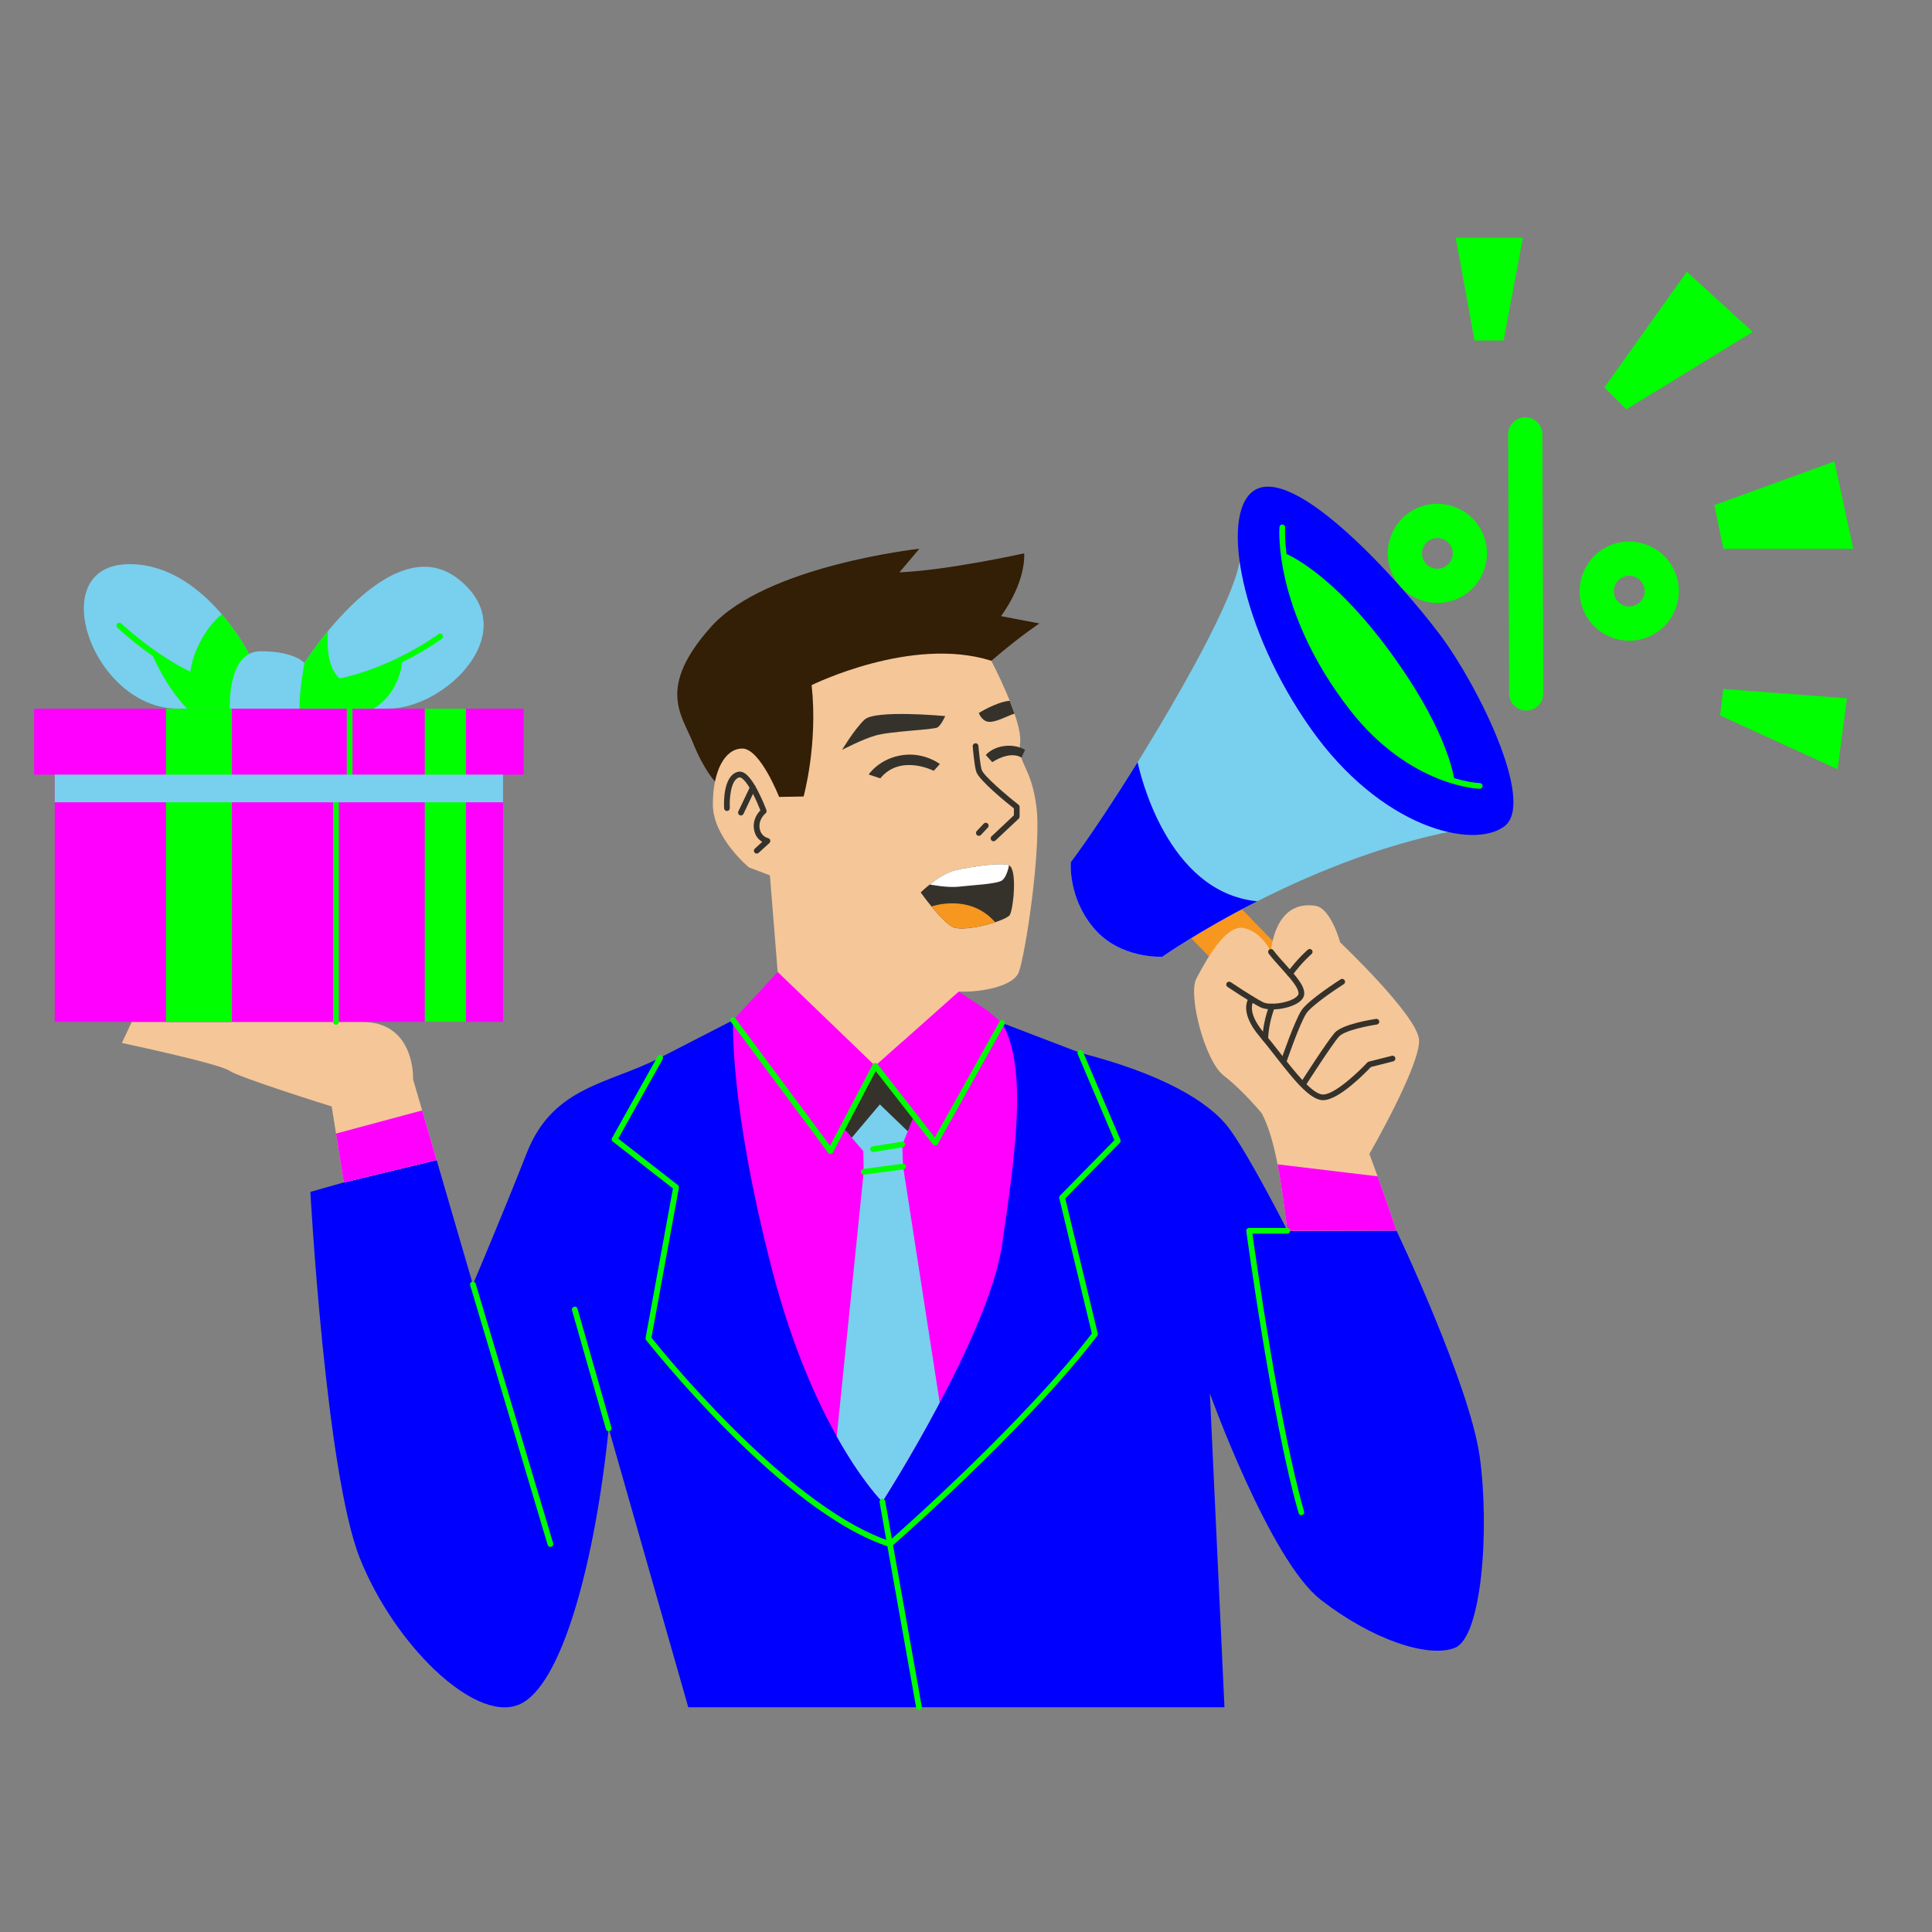
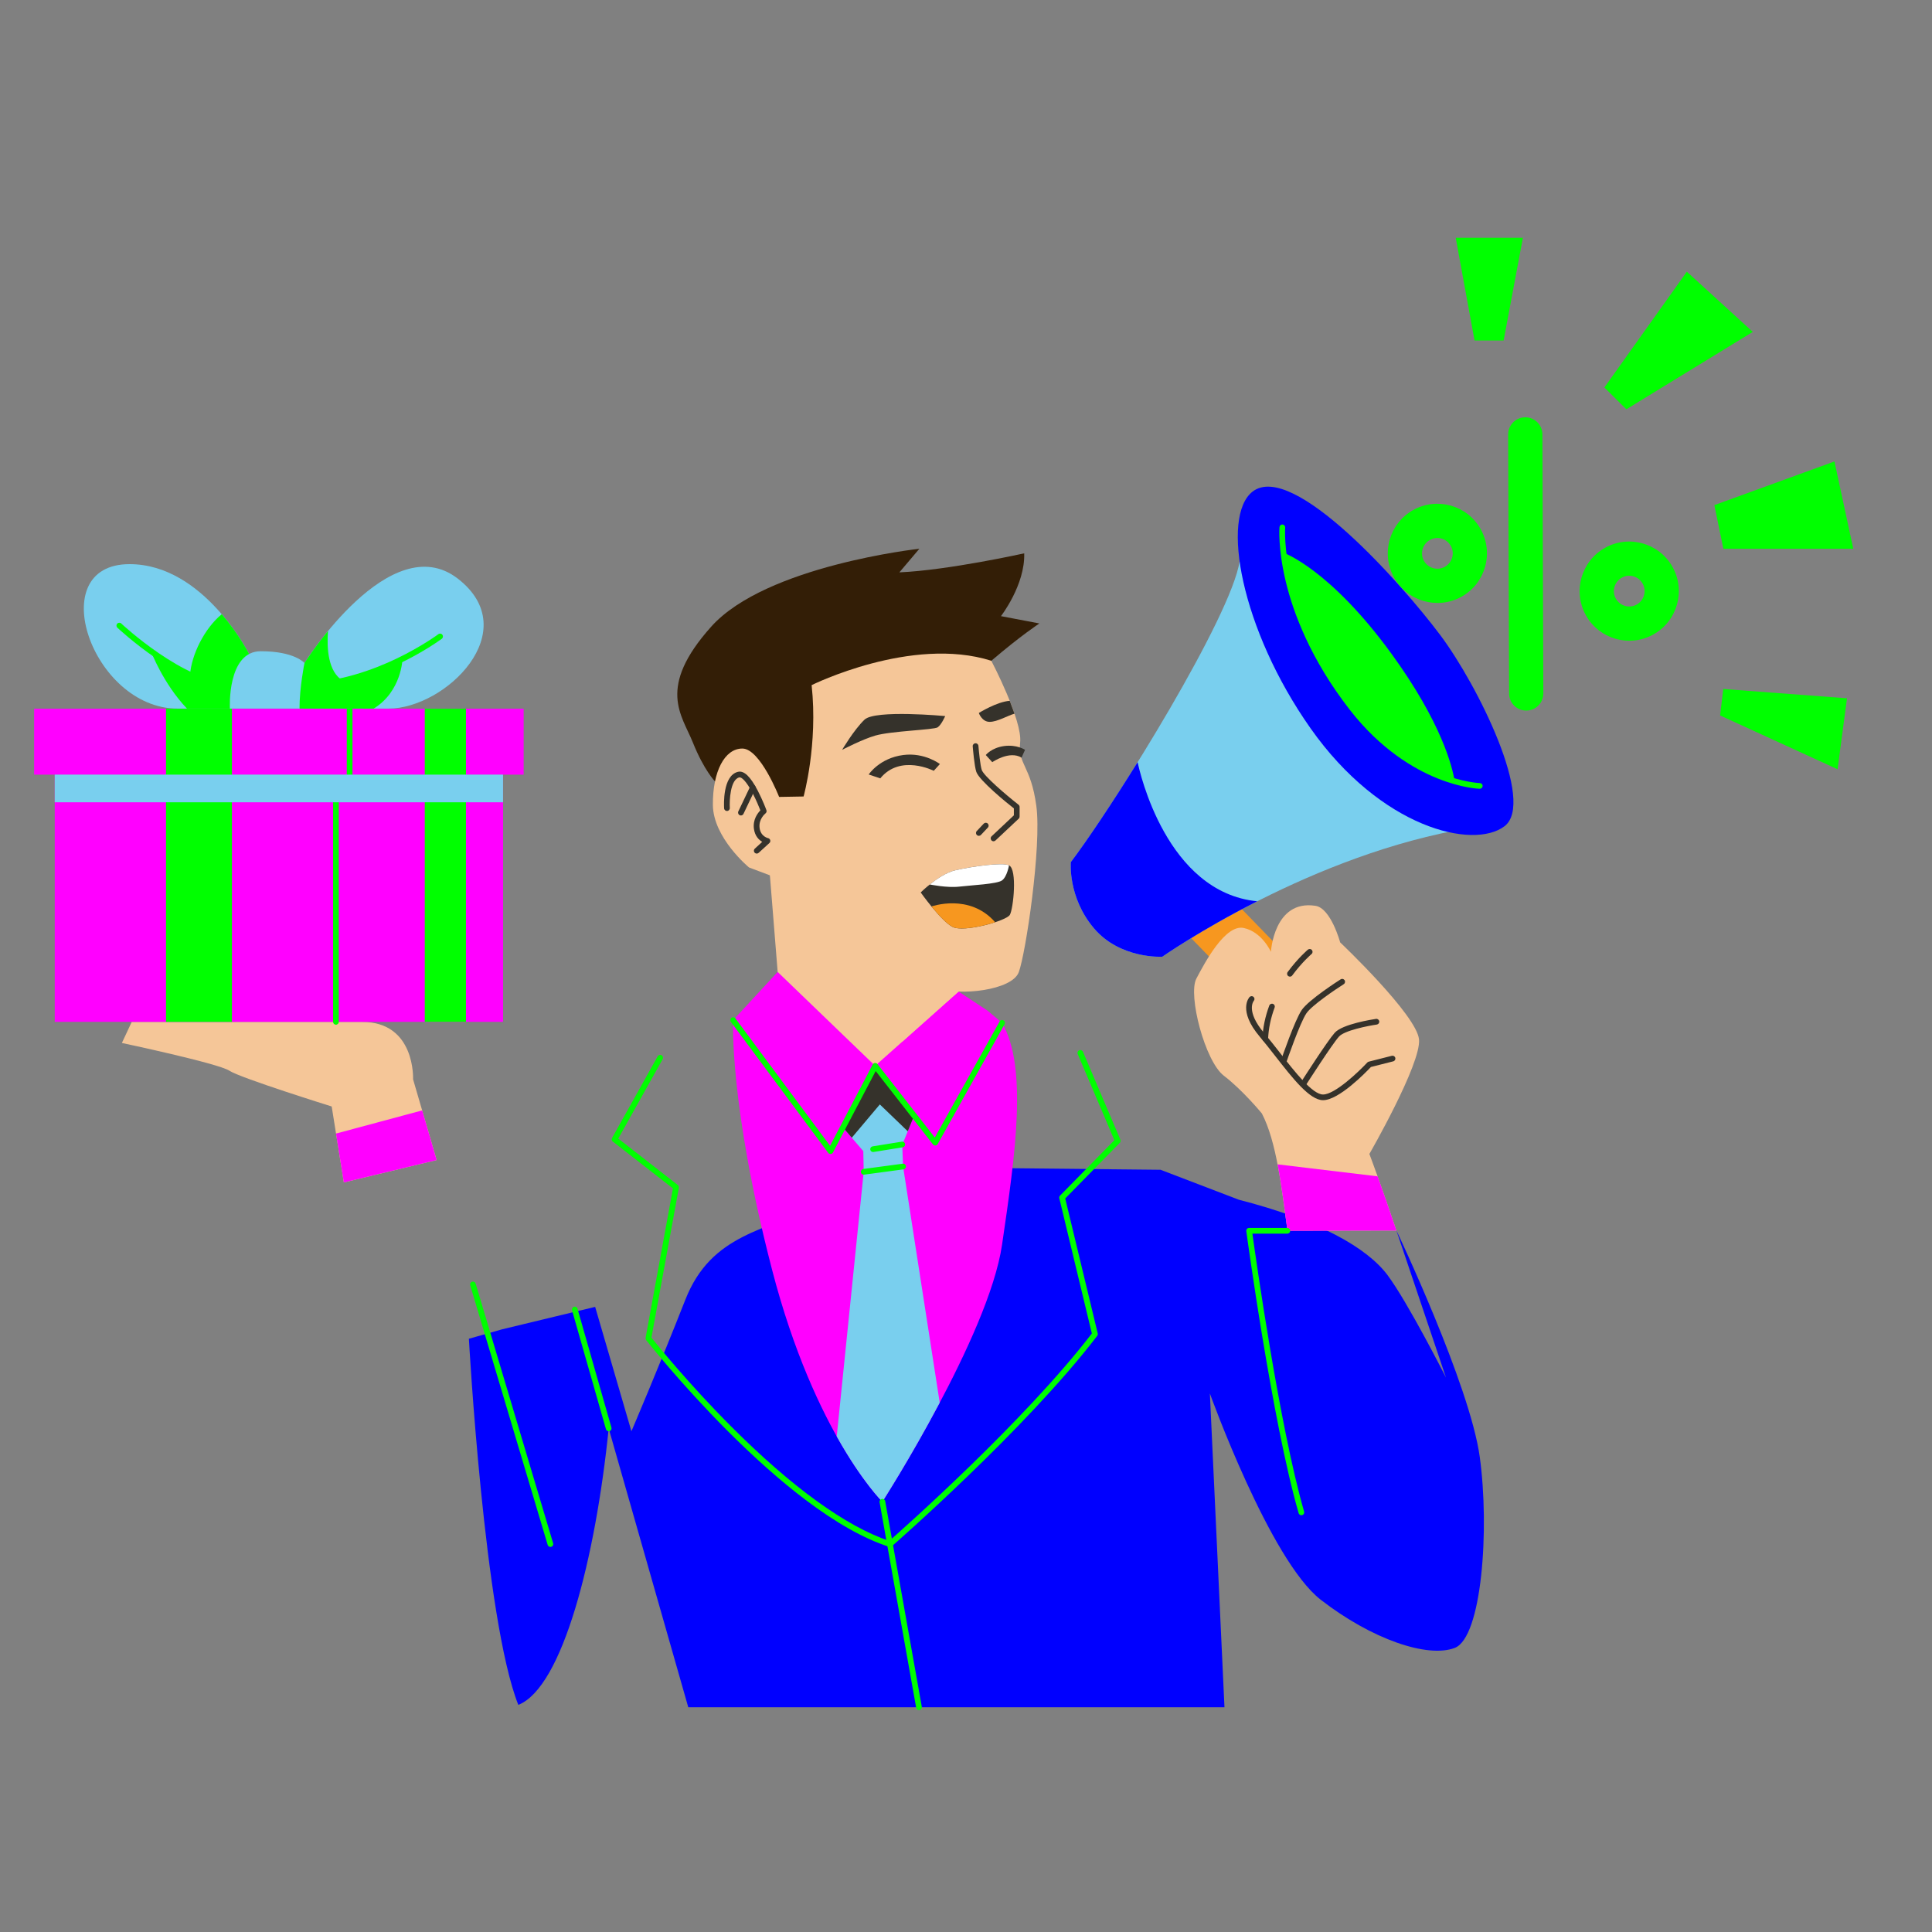
<svg xmlns="http://www.w3.org/2000/svg" version="1.2" baseProfile="tiny" x="0px" y="0px" width="130px" height="130px" viewBox="-2.297 -16 130 130" xml:space="preserve">
  <rect x="-2.297" y="-16" width="130" height="130" fill="#808080" stroke="none" />
  <defs>
</defs>
  <path id="XMLID_67_" fill="#F7971F" d="M77.663,46.93l2.143,2.204c0,0,1.535,0.683,2.881-0.305c1.347-0.987,0.599-1.57,0.599-1.57  l-2.11-2.175L77.663,46.93z" />
-   <path id="XMLID_66_" fill="#0000FF" d="M91.666,66.801c0,0,4.938,10.372,5.607,15.234s0.141,12.156-1.688,12.851  c-1.829,0.694-5.581-0.579-9.012-3.242c-3.429-2.662-7.46-13.879-7.46-13.879l0.982,21.115c-0.625,0-36.079,0-36.079,0  l-5.355-18.764c-0.891,8.755-3.113,17.433-6.082,18.601c-3.005,1.183-8.38-4.117-10.667-9.881  c-2.287-5.765-3.325-24.635-3.325-24.635l2.25-0.639l6.245-1.506l2.441,8.37c0,0,1.878-4.396,3.629-8.854  c1.761-4.48,5.487-4.622,8.963-6.4l4.918-2.528l18.094,0.187l5.268,2.016c5.369,1.374,8.63,3.227,10.01,5.078  c1.379,1.853,3.928,6.89,3.928,6.89L91.666,66.801z" />
+   <path id="XMLID_66_" fill="#0000FF" d="M91.666,66.801c0,0,4.938,10.372,5.607,15.234s0.141,12.156-1.688,12.851  c-1.829,0.694-5.581-0.579-9.012-3.242c-3.429-2.662-7.46-13.879-7.46-13.879l0.982,21.115c-0.625,0-36.079,0-36.079,0  l-5.355-18.764c-0.891,8.755-3.113,17.433-6.082,18.601c-2.287-5.765-3.325-24.635-3.325-24.635l2.25-0.639l6.245-1.506l2.441,8.37c0,0,1.878-4.396,3.629-8.854  c1.761-4.48,5.487-4.622,8.963-6.4l4.918-2.528l18.094,0.187l5.268,2.016c5.369,1.374,8.63,3.227,10.01,5.078  c1.379,1.853,3.928,6.89,3.928,6.89L91.666,66.801z" />
  <path id="XMLID_65_" fill="#FF00FF" d="M65.129,67.755c-0.903,6.15-8.053,17.293-8.053,17.293s-4.53-4.459-7.426-15.624  s-2.616-16.78-2.616-16.78l2.997-3.244l9.307-0.569l4.826,3.181l0.965,0.819C66.857,55.801,66.034,61.603,65.129,67.755z" />
  <path id="XMLID_64_" fill="#F5C698" d="M27.084,62.057l-6.245,1.506l-0.817-5.111c0,0-6.15-1.917-6.888-2.408  c-0.737-0.491-7.23-1.865-7.23-1.865l0.663-1.416c0,0,10.621,0,15.502,0c3.604,0,3.429,3.86,3.429,3.86L27.084,62.057z" />
  <path id="XMLID_63_" fill="#79cfee" d="M60.934,78.377C60.934,78.378,60.934,78.378,60.934,78.377  c-1.958,3.712-3.861,6.671-3.861,6.671s-1.36-1.341-3.068-4.394c0-0.001,0-0.002,0-0.002L55.82,62.85l-0.027-1.394l-1.373-1.595  l2.173-4.144l2.62,3.355l-0.8,1.963l0.056,1.457L60.934,78.377z" />
  <polygon id="XMLID_62_" fill="#35322B" points="59.213,59.073 56.594,55.718 54.421,59.861 55.017,60.555 56.905,58.314   58.786,60.123 " />
  <path id="XMLID_61_" fill="#79cfee" d="M14.464,28.016c0,0-3.034-6.056-8.042-6.056c-5.881,0-2.515,9.72,3.229,9.72h3.551" />
  <path id="XMLID_60_" fill="#00FF00" d="M14.468,28.016l-1.258,3.664h-2.926c-1.609-1.69-2.426-3.86-2.426-3.86  c0.771,0.554,1.687,1.137,2.634,1.58c0.093-1.338,0.966-3.117,2.133-4.072C13.818,26.721,14.468,28.016,14.468,28.016z" />
  <polygon id="XMLID_59_" fill="#F5C698" points="49.508,42.901 50.03,49.4 56.59,55.718 62.201,50.721 62.201,43.965 " />
  <path id="XMLID_58_" fill="#F5C698" d="M62.201,50.721v-6.756l-10.566,2.704c0.026,0.186,5.582,6.373,6.784,7.42L62.201,50.721z" />
  <path id="XMLID_57_" fill="#00FF00" d="M57.584,88.09c-0.02,0-0.04-0.003-0.059-0.01c-1.664-0.535-3.561-1.602-5.636-3.17  c-1.654-1.25-3.427-2.82-5.269-4.668c-3.133-3.143-5.415-6.039-5.438-6.068c-0.034-0.043-0.047-0.099-0.038-0.153l1.839-10.054  l-4.045-3.153c-0.075-0.059-0.096-0.161-0.05-0.245l3.068-5.49c0.052-0.092,0.169-0.126,0.262-0.073  c0.092,0.052,0.125,0.169,0.074,0.261l-2.988,5.347l4.007,3.124c0.056,0.043,0.083,0.114,0.071,0.186l-1.845,10.082  c0.36,0.453,2.504,3.108,5.358,5.97c4.066,4.077,7.743,6.74,10.645,7.708c0.905-0.796,9.062-8.012,13.631-13.959l-2.19-9.096  c-0.016-0.063,0.003-0.131,0.05-0.179l3.656-3.729l-2.468-5.8c-0.041-0.098,0.005-0.21,0.103-0.251  c0.097-0.041,0.21,0.004,0.251,0.102l2.519,5.917c0.029,0.071,0.014,0.154-0.041,0.21l-3.671,3.743l2.187,9.082  c0.014,0.057,0.001,0.115-0.034,0.161c-4.83,6.315-13.732,14.081-13.821,14.159C57.675,88.073,57.63,88.09,57.584,88.09z" />
  <path id="XMLID_56_" fill="#00FF00" d="M56.451,61.517c-0.093,0-0.175-0.067-0.189-0.161c-0.017-0.105,0.054-0.203,0.158-0.22  l1.964-0.316c0.104-0.018,0.203,0.054,0.219,0.159c0.017,0.104-0.054,0.203-0.159,0.22l-1.964,0.316  C56.47,61.517,56.46,61.517,56.451,61.517z" />
  <path id="XMLID_55_" fill="#00FF00" d="M55.82,63.041c-0.095,0-0.177-0.069-0.189-0.166c-0.014-0.106,0.059-0.201,0.164-0.217  l2.653-0.356c0.104-0.014,0.202,0.061,0.216,0.165c0.014,0.105-0.06,0.202-0.165,0.216l-2.652,0.356  C55.838,63.041,55.829,63.041,55.82,63.041z" />
  <path id="XMLID_54_" fill="#F5C698" d="M84.334,66.813c-0.396-2.898-0.735-5.998-1.723-7.891c0,0-1.288-1.569-2.559-2.54  c-1.27-0.971-2.429-5.428-1.849-6.532s1.947-3.67,3.186-3.408c1.237,0.262,1.832,1.605,1.832,1.605s0.195-3.528,2.997-3.097  c1.042,0.161,1.661,2.46,1.661,2.46s5.162,4.892,5.307,6.536c0.146,1.644-3.34,7.701-3.34,7.701s0.82,2.166,1.818,5.153  L84.334,66.813z" />
  <path id="XMLID_53_" fill="#FF00FF" d="M91.666,66.801l-7.331,0.013c-0.205-1.5-0.395-3.055-0.667-4.467l6.732,0.806  C90.728,64.064,91.175,65.334,91.666,66.801z" />
-   <path id="XMLID_52_" fill="#35322B" d="M83.315,51.922c-0.325,0-0.617-0.049-0.817-0.152c-0.683-0.35-2.136-1.324-2.198-1.365  c-0.088-0.059-0.111-0.178-0.053-0.266c0.06-0.088,0.179-0.111,0.267-0.053c0.015,0.01,1.497,1.003,2.16,1.343  c0.434,0.224,1.569,0.087,2.129-0.255c0.104-0.063,0.275-0.189,0.275-0.33c0-0.403-0.583-1.049-1.147-1.672  c-0.299-0.331-0.607-0.672-0.861-1.008c-0.063-0.085-0.047-0.205,0.037-0.269c0.085-0.063,0.206-0.047,0.27,0.038  c0.244,0.322,0.547,0.658,0.839,0.982c0.67,0.739,1.248,1.379,1.248,1.93c0,0.172-0.08,0.426-0.459,0.658  C84.564,51.77,83.889,51.922,83.315,51.922z" />
  <path id="XMLID_51_" fill="#35322B" d="M86.73,58.029c-0.005,0-0.01,0-0.015,0c-0.893-0.014-2.021-1.457-3.214-2.984  c-0.347-0.442-0.703-0.9-1.037-1.295c-1.486-1.758-0.715-2.625-0.682-2.661c0.073-0.077,0.194-0.081,0.271-0.01  s0.082,0.191,0.012,0.269c-0.015,0.018-0.547,0.689,0.691,2.155c0.339,0.399,0.699,0.86,1.047,1.305  c1.035,1.326,2.207,2.827,2.917,2.838c0.004,0,0.007,0,0.01,0c0.799,0,2.418-1.553,2.976-2.153c0.025-0.026,0.058-0.047,0.094-0.056  l1.557-0.395c0.104-0.025,0.208,0.037,0.233,0.14c0.026,0.103-0.036,0.207-0.139,0.233l-1.503,0.381  C89.6,56.165,87.792,58.029,86.73,58.029z" />
  <path id="XMLID_50_" fill="#35322B" d="M85.451,57.043c-0.035,0-0.071-0.01-0.103-0.03c-0.09-0.058-0.115-0.176-0.059-0.266  c0.069-0.109,1.723-2.692,2.223-3.253c0.528-0.592,2.551-0.9,2.78-0.935c0.104-0.015,0.202,0.059,0.218,0.162  c0.015,0.105-0.058,0.202-0.163,0.219c-0.584,0.084-2.18,0.396-2.548,0.81c-0.48,0.538-2.169,3.179-2.187,3.205  C85.577,57.012,85.514,57.043,85.451,57.043z" />
  <path id="XMLID_49_" fill="#35322B" d="M84.101,55.545c-0.021,0-0.042-0.004-0.063-0.012c-0.101-0.033-0.154-0.143-0.119-0.243  c0.036-0.107,0.907-2.641,1.373-3.327c0.474-0.697,2.534-2.011,2.621-2.066c0.09-0.057,0.208-0.031,0.266,0.059  c0.057,0.09,0.03,0.209-0.059,0.266c-0.578,0.366-2.155,1.434-2.51,1.959c-0.438,0.644-1.319,3.209-1.329,3.235  C84.254,55.494,84.181,55.545,84.101,55.545z" />
  <path id="XMLID_48_" fill="#35322B" d="M82.838,54.087c-0.003,0-0.006,0-0.009,0c-0.105-0.005-0.188-0.095-0.183-0.201  c0.034-0.741,0.19-1.489,0.464-2.224c0.038-0.1,0.148-0.15,0.248-0.113c0.099,0.037,0.149,0.147,0.112,0.246  c-0.26,0.699-0.409,1.408-0.44,2.109C83.026,54.007,82.941,54.087,82.838,54.087z" />
  <path id="XMLID_47_" fill="#35322B" d="M84.5,49.715c-0.039,0-0.08-0.012-0.113-0.037c-0.086-0.063-0.104-0.184-0.041-0.27  c0.695-0.944,1.336-1.485,1.361-1.507c0.082-0.068,0.203-0.058,0.271,0.024c0.067,0.081,0.057,0.202-0.024,0.27  c-0.01,0.009-0.635,0.54-1.3,1.442C84.618,49.688,84.559,49.715,84.5,49.715z" />
  <rect id="XMLID_46_" x="1.386" y="36.123" fill="#FF00FF" width="30.166" height="16.636" />
  <rect id="XMLID_45_" y="31.687" fill="#FF00FF" width="32.939" height="4.437" />
  <path id="XMLID_44_" fill="#00FF00" d="M21.228,36.324c-0.106,0-0.191-0.086-0.191-0.192v-4.454c0-0.106,0.085-0.192,0.191-0.192  c0.106,0,0.192,0.086,0.192,0.192v4.454C21.42,36.237,21.334,36.324,21.228,36.324z" />
  <path id="XMLID_43_" fill="#00FF00" d="M20.307,52.95c-0.106,0-0.192-0.085-0.192-0.191V37.053c0-0.106,0.086-0.191,0.192-0.191  s0.192,0.085,0.192,0.191v15.706C20.499,52.865,20.413,52.95,20.307,52.95z" />
  <rect id="XMLID_42_" x="8.873" y="31.687" fill="#00FF00" width="4.436" height="21.072" />
  <rect id="XMLID_41_" x="26.285" y="31.687" fill="#00FF00" width="2.772" height="21.072" />
  <path id="XMLID_40_" fill="#00FF00" d="M13.276,30.327c-1.392,0-3.108-0.691-5.104-2.053C6.699,27.267,5.61,26.246,5.6,26.235  c-0.078-0.072-0.081-0.194-0.008-0.271c0.072-0.078,0.194-0.082,0.271-0.009c0.042,0.04,4.268,3.988,7.414,3.988  c0.106,0,0.192,0.086,0.192,0.192C13.468,30.242,13.383,30.327,13.276,30.327z" />
  <path id="XMLID_39_" fill="#00FF00" d="M13.276,30.327c-0.832,0-1.796-0.253-2.866-0.753c-0.096-0.045-0.137-0.16-0.092-0.256  c0.044-0.096,0.159-0.137,0.255-0.092c1.019,0.477,1.928,0.718,2.704,0.718c0.106,0,0.192,0.086,0.192,0.192  C13.468,30.242,13.383,30.327,13.276,30.327z" />
  <path id="XMLID_38_" fill="#79cfee" d="M17.856,31.68c0,0,2.144,0,5.989,0c3.844,0,9.199-5.227,4.666-8.743  c-4.534-3.515-10.32,5.675-10.32,5.675S17.029,30.105,17.856,31.68z" />
  <path id="XMLID_37_" fill="#00FF00" d="M24.786,28.335c0,0-0.055,2.192-1.94,3.345c-3.215,0-4.99,0-4.99,0  c-0.827-1.575,0.335-3.067,0.335-3.067s0.606-0.964,1.581-2.148c-0.086,1.155,0.001,2.739,1,3.339  C22.301,29.457,23.687,28.885,24.786,28.335z" />
  <path id="XMLID_36_" fill="#00FF00" d="M17.957,30.327c-0.106,0-0.192-0.085-0.192-0.192c0-0.106,0.086-0.192,0.192-0.192  c2.51,0,4.887-0.887,6.439-1.632c1.688-0.81,2.793-1.631,2.805-1.639c0.084-0.063,0.205-0.046,0.269,0.039  c0.063,0.085,0.046,0.205-0.039,0.269c-0.046,0.034-1.141,0.848-2.861,1.674C22.98,29.417,20.542,30.327,17.957,30.327z" />
  <path id="XMLID_35_" fill="#00FF00" d="M38.662,80.307c-0.083,0-0.161-0.055-0.185-0.139l-2.284-8.002  c-0.029-0.103,0.03-0.209,0.132-0.237c0.102-0.03,0.208,0.028,0.237,0.131l2.284,8.003c0.029,0.102-0.03,0.208-0.132,0.237  C38.697,80.305,38.679,80.307,38.662,80.307z" />
  <path id="XMLID_34_" fill="#00FF00" d="M34.739,88.09c-0.083,0-0.159-0.055-0.184-0.137L29.341,70.48  c-0.031-0.101,0.027-0.208,0.129-0.237c0.102-0.03,0.208,0.026,0.239,0.129l5.214,17.471c0.03,0.102-0.028,0.209-0.129,0.238  C34.776,88.087,34.757,88.09,34.739,88.09z" />
  <polygon id="XMLID_33_" fill="#FF00FF" points="26.11,58.717 20.313,60.275 20.839,63.563 27.084,62.057 " />
  <path id="XMLID_32_" fill="#00FF00" d="M59.54,99.074c-0.092,0-0.172-0.065-0.189-0.158l-2.463-13.835  c-0.018-0.104,0.052-0.204,0.156-0.222c0.104-0.019,0.205,0.051,0.223,0.154l2.462,13.836c0.019,0.104-0.051,0.203-0.155,0.223  C59.562,99.073,59.55,99.074,59.54,99.074z" />
  <path id="XMLID_31_" fill="#79cfee" d="M95.622,39.887c-10.521,2.026-19.711,8.489-19.711,8.489s-2.829,0.169-4.595-1.912  c-1.768-2.081-1.558-4.453-1.558-4.453c3.178-4.219,10.788-16.55,11.355-20.238" />
  <path id="XMLID_30_" fill="#0000FF" d="M82.299,44.646c-3.887,1.971-6.389,3.73-6.389,3.73s-2.829,0.169-4.595-1.912  c-1.768-2.081-1.558-4.453-1.558-4.453c1.116-1.482,2.78-3.967,4.494-6.726C74.384,35.919,76.191,44.042,82.299,44.646z" />
  <path id="XMLID_29_" fill="#0000FF" d="M81.991,17.075c-2.161,1.661-0.799,9.267,3.896,15.931  c4.736,6.722,10.954,8.184,13.052,6.588c2.096-1.596-1.77-9.454-4.332-12.871C92.043,23.305,84.695,14.997,81.991,17.075z" />
  <path fill="#00FF00" d="M96.051,24.147c-1.605,0.899-3.644,0.324-4.543-1.282c-0.899-1.605-0.324-3.644,1.281-4.543  s3.644-0.325,4.543,1.281C98.232,21.209,97.658,23.247,96.051,24.147z M93.915,20.333c-0.497,0.278-0.675,0.91-0.396,1.407  s0.91,0.675,1.407,0.396c0.498-0.278,0.676-0.91,0.397-1.407C95.043,20.232,94.413,20.054,93.915,20.333z" />
  <path fill="#00FF00" d="M108.961,26.688c-1.605,0.899-3.644,0.324-4.544-1.281c-0.898-1.606-0.324-3.644,1.281-4.543  c1.606-0.899,3.645-0.324,4.544,1.281C111.142,23.75,110.567,25.789,108.961,26.688z M106.825,22.873  c-0.497,0.279-0.675,0.91-0.396,1.407c0.278,0.498,0.91,0.676,1.407,0.397s0.676-0.91,0.396-1.408  C107.954,22.772,107.323,22.594,106.825,22.873z" />
  <path id="XMLID_24_" fill="#00FF00" d="M100.961,31.667c-0.165,0.092-0.355,0.146-0.559,0.146c-0.636,0.002-1.153-0.511-1.155-1.147  l-0.064-17.431c-0.001-0.636,0.513-1.154,1.148-1.156c0.636-0.002,1.153,0.511,1.156,1.147l0.063,17.431  C101.552,31.09,101.315,31.469,100.961,31.667z" />
  <polygon id="XMLID_23_" fill="#00FF00" points="96.921,6.912 98.879,6.912 100.175,0 95.655,0 " />
  <polygon id="XMLID_22_" fill="#00FF00" points="105.658,10.071 107.138,11.54 115.643,6.333 111.207,2.282 " />
  <polygon id="XMLID_21_" fill="#00FF00" points="113.058,17.988 121.139,15.051 122.406,20.928 113.665,20.928 " />
  <polygon id="XMLID_20_" fill="#00FF00" points="113.657,30.36 113.445,32.141 121.349,35.761 121.983,30.986 " />
  <path id="XMLID_19_" fill="#00FF00" d="M97.273,37.075c-0.001,0-0.003,0-0.005,0c-0.048-0.001-1.204-0.036-2.866-0.709  c-1.524-0.617-3.781-1.916-5.864-4.592c-2.684-3.446-3.829-6.601-4.318-8.64c-0.532-2.22-0.429-3.606-0.424-3.664  c0.01-0.105,0.103-0.185,0.207-0.176c0.106,0.008,0.185,0.101,0.177,0.207l0,0c-0.001,0.014-0.104,1.397,0.418,3.563  c0.481,1.999,1.608,5.091,4.243,8.475c2.024,2.601,4.21,3.863,5.688,4.464c1.602,0.651,2.738,0.688,2.75,0.688  c0.105,0.003,0.19,0.09,0.188,0.196C97.462,36.992,97.377,37.075,97.273,37.075z" />
  <path id="XMLID_18_" fill="#00FF00" d="M95.585,36.572c-1.699-0.486-4.418-1.732-6.897-4.916c-3.424-4.398-4.373-8.326-4.624-10.466  c0.049,0.017,3.145,1.13,7.268,6.799C94.732,32.665,95.44,35.644,95.585,36.572z" />
  <rect id="XMLID_17_" x="1.386" y="36.123" fill="#79cfee" width="30.166" height="1.861" />
  <path id="XMLID_16_" fill="#79cfee" d="M13.171,31.68c0,0-0.203-3.86,2.078-3.86c2.281,0,2.941,0.791,2.941,0.791  s-0.334,1.648-0.334,3.069H13.171z" />
  <path id="XMLID_15_" fill="#00FF00" d="M85.27,85.956c-0.083,0-0.16-0.055-0.185-0.139c-1.791-6.2-3.505-18.853-3.522-18.979  c-0.007-0.056,0.01-0.109,0.046-0.151c0.037-0.041,0.09-0.063,0.145-0.063h2.572c0.106,0,0.192,0.086,0.192,0.191  c0,0.106-0.086,0.193-0.192,0.193h-2.352c0.235,1.688,1.826,12.979,3.48,18.704c0.029,0.102-0.029,0.208-0.131,0.236  C85.306,85.955,85.288,85.956,85.27,85.956z" />
  <path id="XMLID_14_" fill="#00FF00" d="M53.583,61.649c-0.06,0-0.118-0.029-0.154-0.077l-6.548-8.813  c-0.063-0.086-0.045-0.207,0.04-0.27c0.085-0.063,0.205-0.046,0.269,0.04l6.366,8.568l2.868-5.469  c0.031-0.058,0.088-0.097,0.153-0.103c0.064-0.005,0.128,0.022,0.168,0.073l3.86,4.941l4.359-7.805  c0.051-0.093,0.168-0.126,0.26-0.074c0.093,0.051,0.126,0.168,0.074,0.262l-4.499,8.059c-0.031,0.056-0.089,0.092-0.153,0.098  c-0.064,0.004-0.127-0.023-0.166-0.073l-3.854-4.937l-2.873,5.477c-0.03,0.058-0.089,0.097-0.155,0.102  C53.594,61.649,53.588,61.649,53.583,61.649z" />
  <path id="XMLID_13_" fill="#331E06" d="M45.814,36.582c0,0-0.748-0.766-1.489-2.619c-0.742-1.854-2.452-3.677,1.231-7.794  c3.684-4.118,14.009-5.244,14.009-5.244l-1.345,1.588c3.292-0.143,8.4-1.281,8.4-1.281c0.068,2.122-1.565,4.227-1.565,4.227  l2.588,0.492c0,0-1.21,0.781-3.236,2.511l-8.323,13.761L45.814,36.582z" />
  <path id="XMLID_12_" fill="#F5C698" d="M64.406,28.461c0,0,2.106,4.008,1.94,5.499c-0.166,1.49,0.721,1.543,1.089,4.265  s-0.72,9.976-1.183,11.196s-3.976,1.6-5.384,1.077c-1.409-0.523-8.307-2.45-9.46-4.094c-0.945-1.347-1.897-3.503-1.897-3.503  l-1.407-0.531c0,0-2.419-1.99-2.433-4.22c-0.014-2.23,0.785-3.782,1.984-3.782c1.199,0,2.473,3.255,2.473,3.255l1.647-0.029  c0,0,0.976-3.496,0.541-7.493C52.315,30.101,59.042,26.762,64.406,28.461z" />
  <path id="XMLID_11_" fill="#35322B" d="M64.557,40.607c-0.052,0-0.103-0.02-0.14-0.061c-0.073-0.077-0.072-0.199,0.005-0.271  l1.503-1.414v-0.467c-0.46-0.355-2.323-1.871-2.527-2.455c-0.132-0.378-0.231-1.584-0.243-1.721  c-0.008-0.106,0.072-0.198,0.177-0.207c0.105-0.008,0.199,0.07,0.207,0.176c0.029,0.356,0.126,1.344,0.225,1.625  c0.137,0.393,1.59,1.642,2.476,2.338c0.046,0.036,0.07,0.092,0.07,0.151v0.643c0,0.053-0.019,0.104-0.057,0.14l-1.567,1.471  C64.65,40.59,64.604,40.607,64.557,40.607z" />
  <path id="XMLID_10_" fill="#35322B" d="M65.597,42.226c0.573,0.27,0.291,2.932,0.056,3.334c-0.236,0.403-3.077,1.198-3.848,0.813  s-2.15-2.323-2.15-2.323s1.257-1.249,2.351-1.497C63.101,42.306,65.14,42.012,65.597,42.226z" />
  <path id="XMLID_9_" fill="#F7971F" d="M64.665,46.054c-0.966,0.318-2.355,0.571-2.86,0.319c-0.404-0.201-0.973-0.827-1.424-1.378  C60.38,44.995,62.937,44.076,64.665,46.054z" />
  <path id="XMLID_8_" fill="#35322B" d="M66.441,34.979c-0.819-0.498-1.969,0.306-1.969,0.306l-0.438-0.482  c0,0,0.383-0.484,1.221-0.601c0.876-0.121,1.42,0.253,1.42,0.253L66.441,34.979z" />
  <path id="XMLID_7_" fill="#35322B" d="M60.534,35.866c0,0-2.244-1.15-3.599,0.508l-0.78-0.26c0,0,0.723-1.104,2.328-1.311  c1.437-0.185,2.463,0.607,2.463,0.607L60.534,35.866z" />
  <path id="XMLID_6_" fill="#35322B" d="M61.303,32.183c0,0-0.252,0.582-0.504,0.756c-0.252,0.174-3.13,0.245-4.208,0.558  c-0.877,0.255-2.224,0.958-2.224,0.958s0.792-1.345,1.507-2.031C56.588,31.739,61.303,32.183,61.303,32.183z" />
  <path id="XMLID_5_" fill="#35322B" d="M65.969,32.022c-0.442,0.118-1.15,0.55-1.675,0.55s-0.728-0.597-0.728-0.597  s1.217-0.761,2.08-0.818L65.969,32.022z" />
  <path id="XMLID_4_" fill="#FFFFFF" d="M65.597,42.226c0,0-0.13,0.772-0.472,1.016c-0.343,0.245-2.03,0.318-2.862,0.416  c-0.832,0.098-1.998-0.144-1.998-0.144c0.466-0.371,1.128-0.823,1.74-0.961C63.101,42.305,65.141,42.012,65.597,42.226z" />
  <path id="XMLID_3_" fill="#35322B" d="M48.623,41.435c-0.052,0-0.104-0.021-0.142-0.062c-0.072-0.079-0.066-0.2,0.012-0.271  l0.499-0.456c-0.224-0.132-0.496-0.391-0.56-0.882c-0.081-0.618,0.254-1.052,0.435-1.237c-0.085-0.216-0.28-0.694-0.521-1.155  c-0.438-0.838-0.758-1.096-0.897-1.063c-0.615,0.149-0.668,1.571-0.639,2.057c0.007,0.105-0.074,0.197-0.18,0.203  s-0.197-0.074-0.203-0.18c-0.014-0.225-0.104-2.203,0.931-2.454c0.406-0.099,0.829,0.302,1.33,1.261  c0.334,0.64,0.576,1.289,0.585,1.317c0.029,0.078,0.004,0.166-0.062,0.218c-0.019,0.015-0.476,0.384-0.397,0.982  c0.075,0.578,0.563,0.682,0.568,0.683c0.071,0.014,0.128,0.067,0.147,0.136c0.02,0.07-0.002,0.145-0.056,0.194l-0.721,0.658  C48.716,41.419,48.669,41.435,48.623,41.435z" />
  <path id="XMLID_2_" fill="#35322B" d="M47.558,38.871c-0.027,0-0.056-0.006-0.083-0.019c-0.095-0.045-0.136-0.161-0.091-0.256  l0.801-1.681c0.045-0.096,0.16-0.136,0.256-0.09c0.096,0.045,0.136,0.16,0.09,0.256l-0.8,1.68  C47.698,38.831,47.629,38.871,47.558,38.871z" />
  <path id="XMLID_1_" fill="#35322B" d="M63.567,40.242c-0.048,0-0.095-0.017-0.132-0.052c-0.077-0.073-0.081-0.194-0.008-0.271  l0.468-0.497c0.073-0.077,0.194-0.081,0.272-0.007c0.076,0.073,0.08,0.194,0.007,0.271l-0.468,0.496  C63.669,40.222,63.618,40.242,63.567,40.242z" />
</svg>